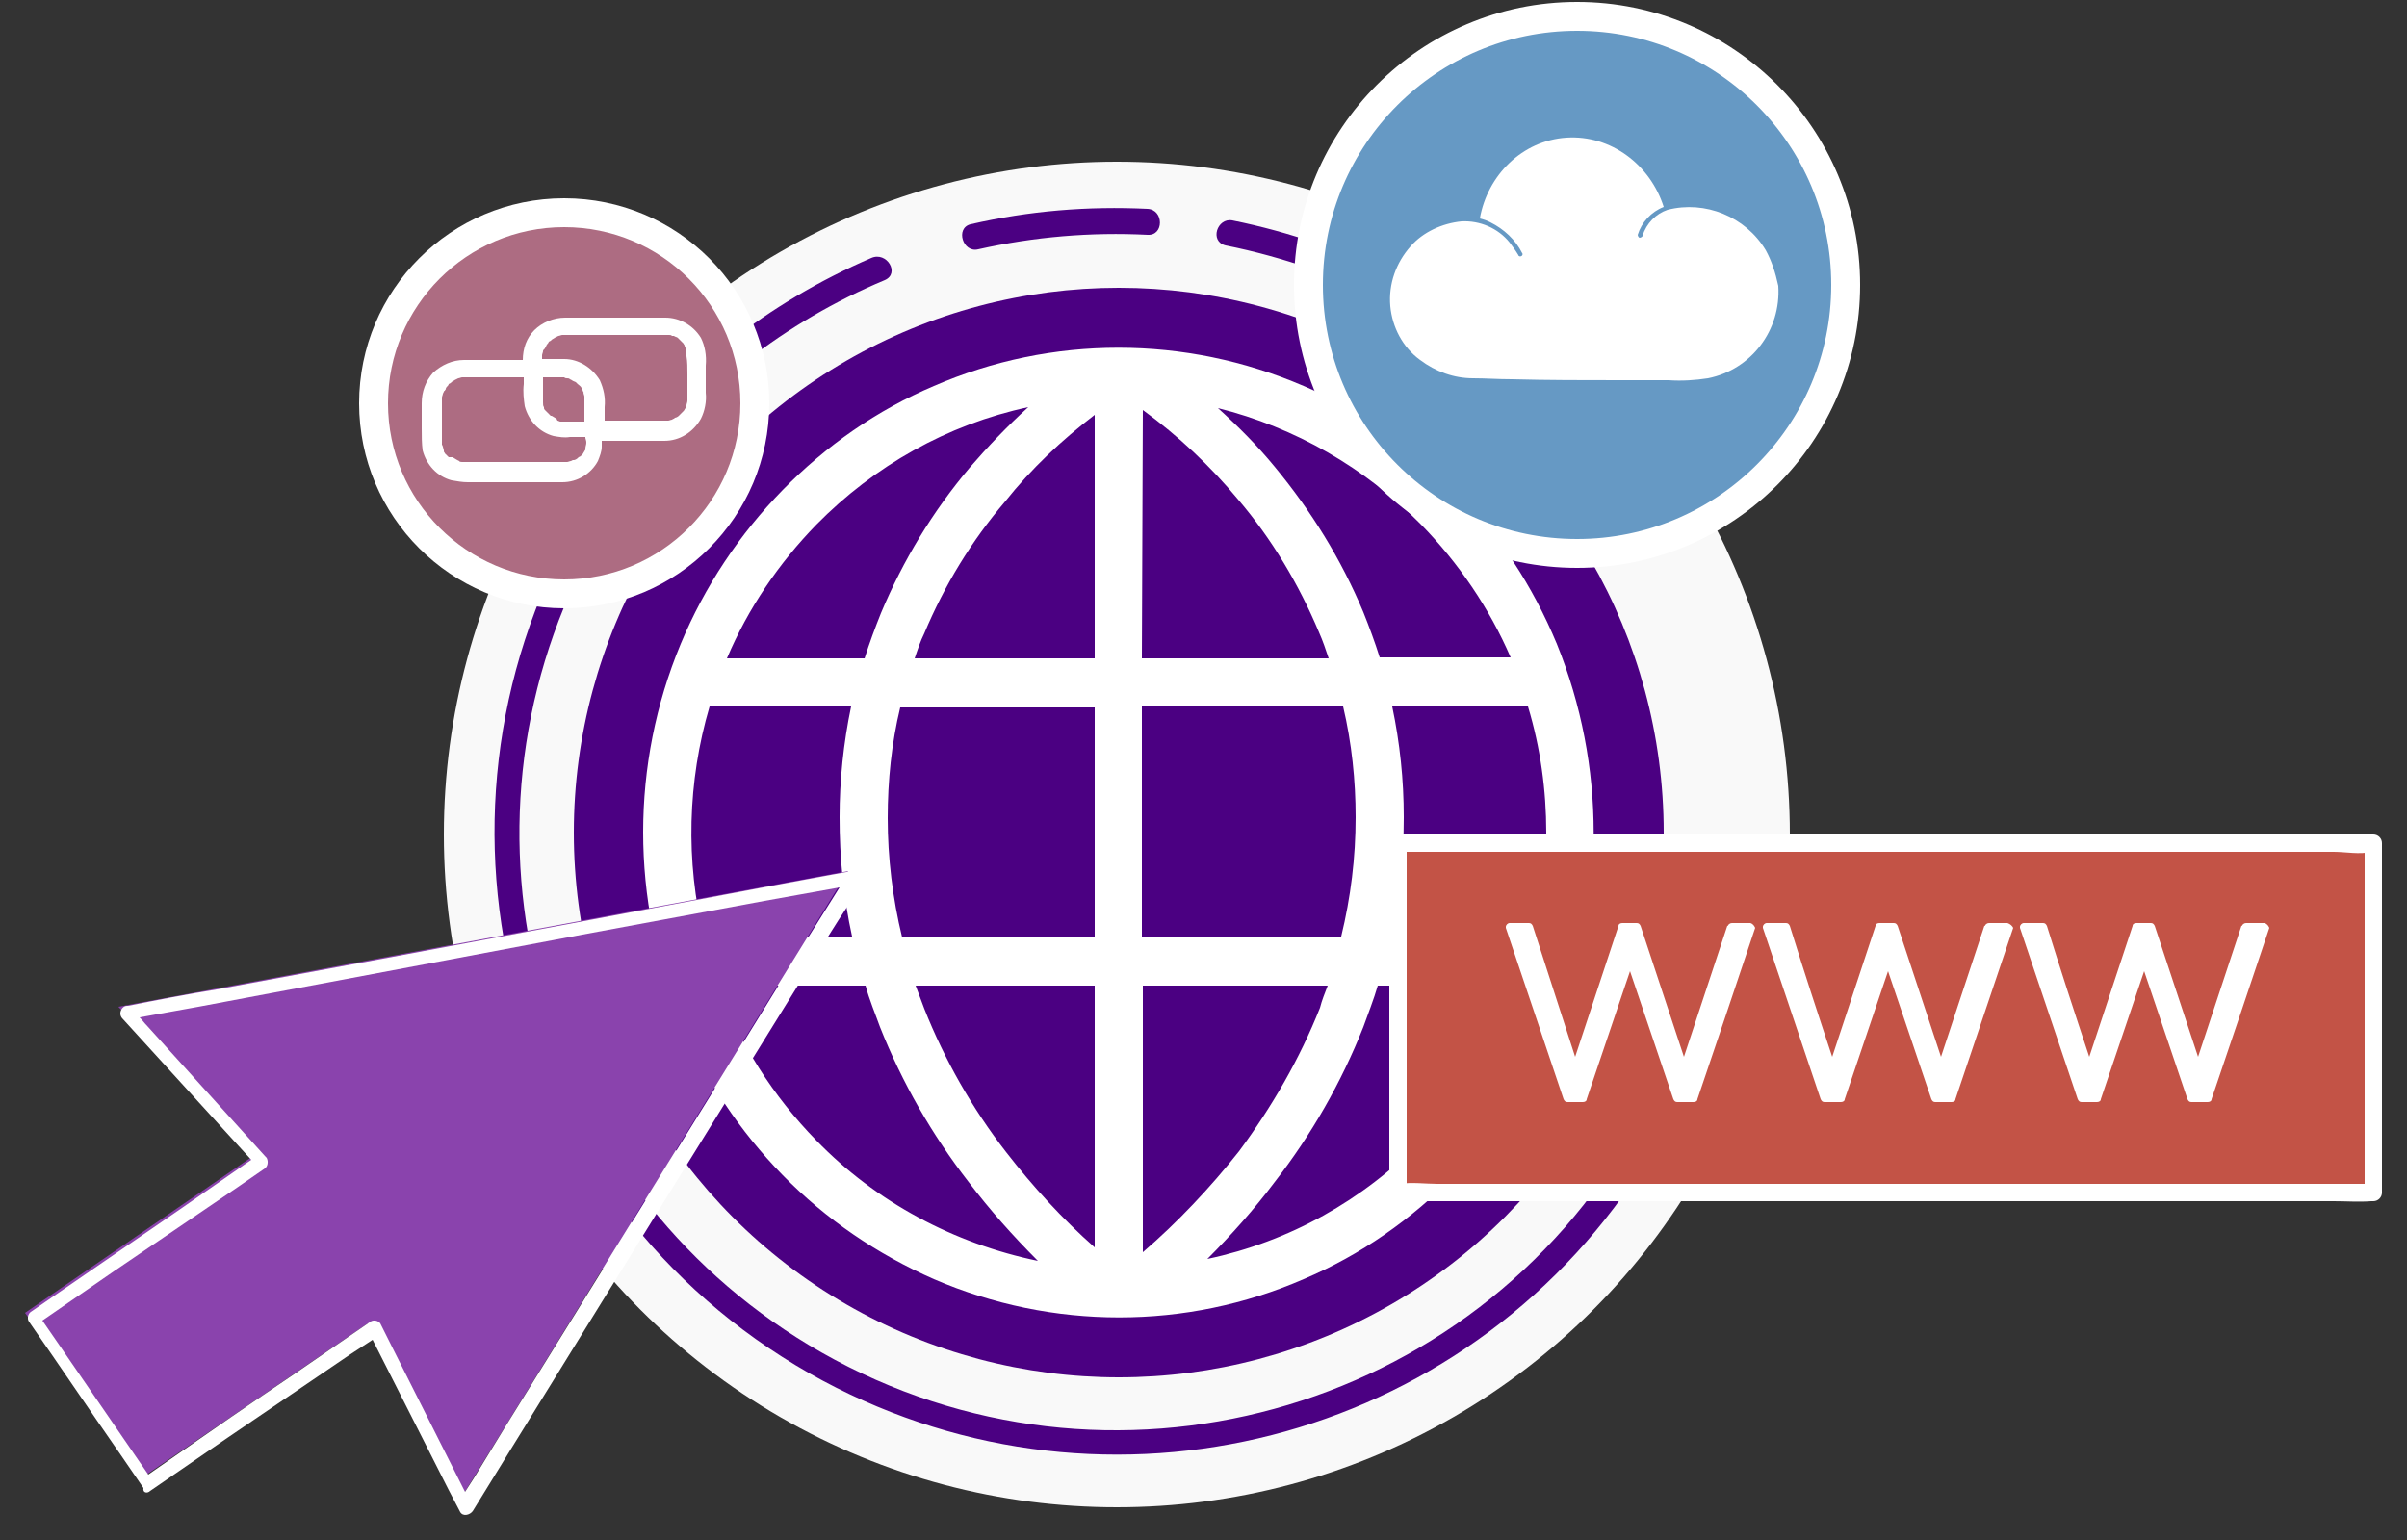
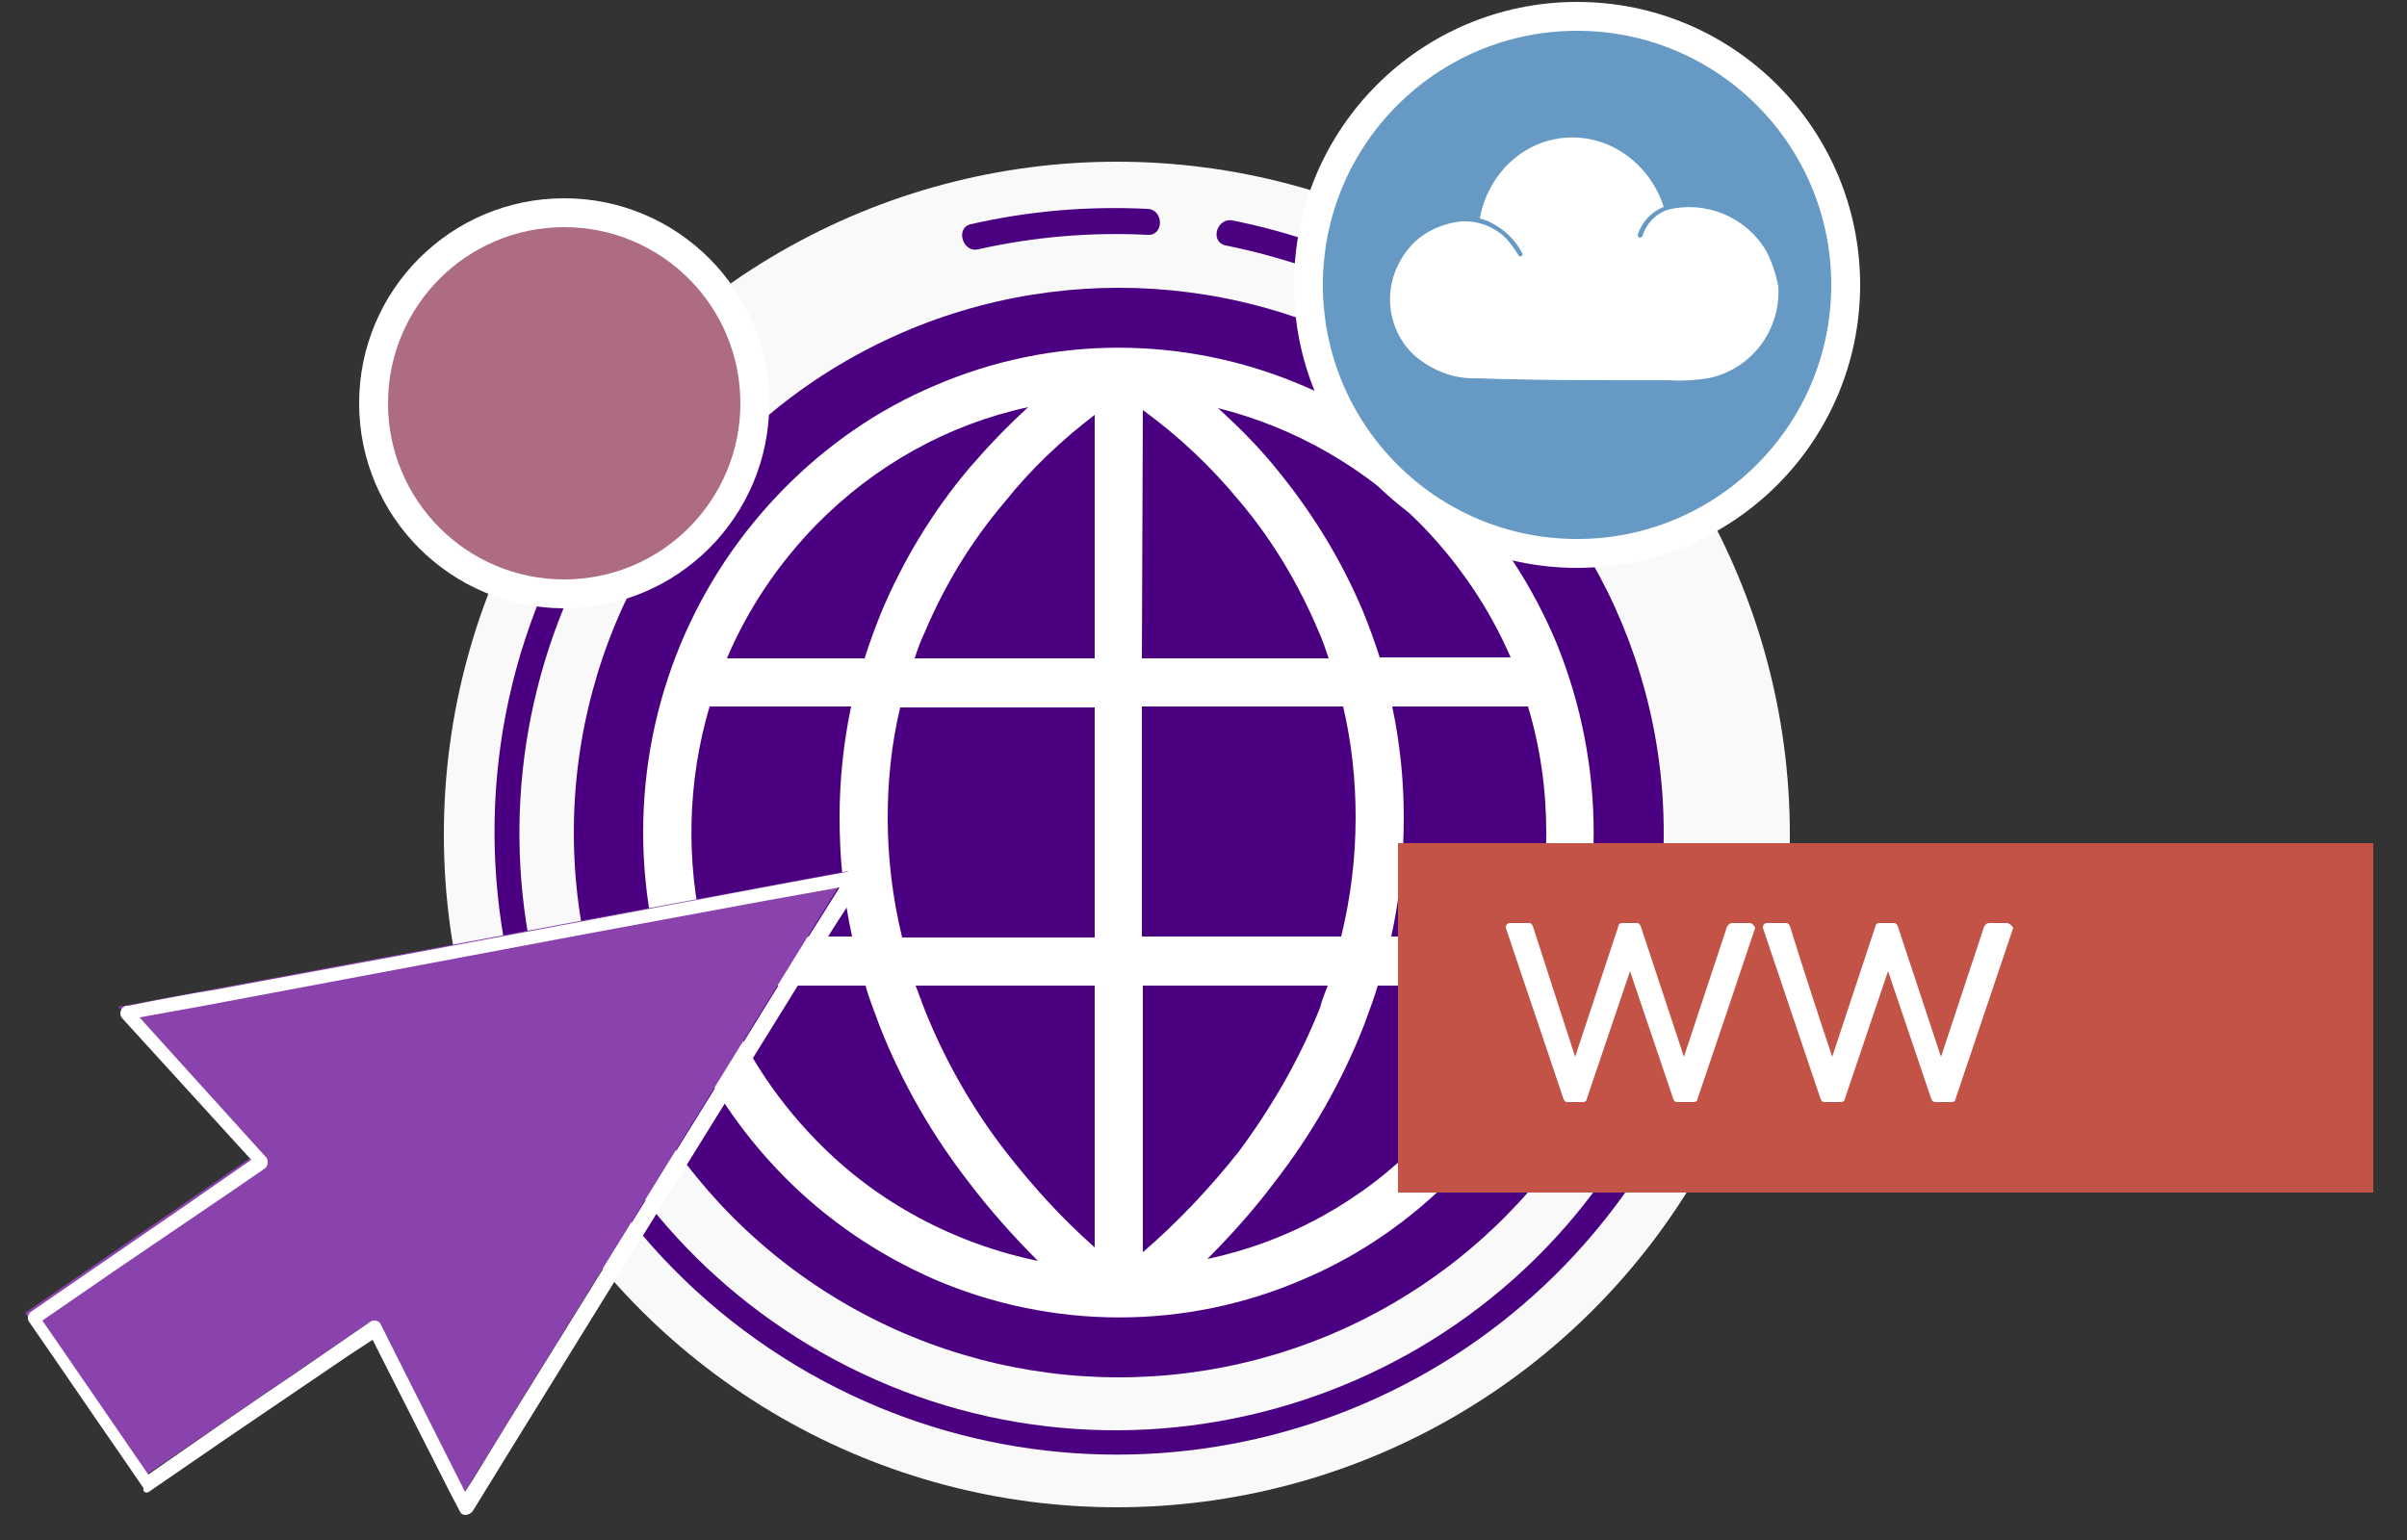
<svg xmlns="http://www.w3.org/2000/svg" version="1.1" id="Layer_1" x="0px" y="0px" width="250px" height="160px" viewBox="0 0 250 160" style="enable-background:new 0 0 250 160;" xml:space="preserve">
  <rect x="0" y="0" width="250" height="160" fill="#333333" stroke="none" />
  <style type="text/css">
	.st0{fill:#F9F9F9;}
	.st1{fill:#4B0082;}
	.st2{fill:#FFFFFF;}
	.st3{fill:#6699C4;stroke:#FFFFFF;stroke-width:3;stroke-miterlimit:10;}
	.st4{fill:#C35346;}
	.st5{fill:#8A43AD;}
	.st6{fill:#AD6C82;stroke:#FFFFFF;stroke-width:3;stroke-miterlimit:10;}
</style>
  <circle class="st0" cx="116" cy="86.7" r="69.9" />
  <circle class="st1" cx="116.2" cy="86.5" r="56.6" />
  <path class="st2" d="M161.7,66.9c-2.5-6-6-11.4-10.6-16c-4.5-4.6-9.8-8.3-15.7-10.8c-12.3-5.3-26.2-5.3-38.4,0  c-5.9,2.5-11.2,6.2-15.7,10.8s-8.1,10-10.6,16c-5.2,12.5-5.2,26.6,0,39.2c2.5,6,6.1,11.4,10.6,16c4.5,4.6,9.8,8.2,15.7,10.8  c12.3,5.3,26.2,5.3,38.4,0c5.9-2.5,11.2-6.2,15.7-10.8c4.5-4.6,8.1-10,10.6-16C166.8,93.6,166.8,79.5,161.7,66.9L161.7,66.9z   M160.6,86.5c0,3.7-0.4,7.3-1.3,10.8h-14.8c0.9-4.1,1.3-8.2,1.3-12.4c0-3.9-0.4-7.7-1.2-11.5h14.1C160,77.7,160.6,82.1,160.6,86.5  L160.6,86.5z M147.6,54.5c3.9,4,7.1,8.7,9.3,13.8h-13.6c-0.5-1.6-1.1-3.2-1.7-4.7c-2.3-5.5-5.4-10.5-9.2-15.1  c-1.8-2.2-3.8-4.2-5.9-6.1C134.5,44.4,141.8,48.6,147.6,54.5L147.6,54.5z M118.7,42.6c3.7,2.7,7,5.8,9.9,9.3  c3.5,4.1,6.3,8.8,8.4,13.8c0.4,0.9,0.7,1.8,1,2.7h-19.4L118.7,42.6z M139.5,73.4c0.9,3.8,1.3,7.7,1.3,11.5c0,4.2-0.5,8.3-1.5,12.4  h-20.7V73.4H139.5z M92.2,85c0-3.9,0.4-7.8,1.3-11.5h20.2v23.9h-20C92.7,93.3,92.2,89.1,92.2,85L92.2,85z M113.7,43.1v25.3H95  c0.3-0.9,0.6-1.8,1-2.6c2.1-5,4.9-9.6,8.4-13.7C107.1,48.7,110.3,45.7,113.7,43.1L113.7,43.1z M84.8,54.5c6-6.1,13.6-10.4,22-12.2  c-2.2,2-4.2,4.1-6.1,6.3c-3.8,4.5-6.9,9.6-9.2,15.1c-0.6,1.5-1.2,3.1-1.7,4.7H75.5C77.7,63.2,80.9,58.5,84.8,54.5L84.8,54.5z   M73.7,73.4h14.7c-0.8,3.8-1.2,7.7-1.2,11.5c0,4.2,0.4,8.3,1.3,12.4H73.1C71.2,89.5,71.4,81.2,73.7,73.4L73.7,73.4z M84.8,118.5  c-4.5-4.6-8-10.1-10.2-16.1h15.3c0.4,1.5,1,2.9,1.5,4.3c2.3,5.8,5.4,11.2,9.2,16.1c2.2,2.9,4.6,5.6,7.2,8.2  C99.1,129.2,91,124.9,84.8,118.5z M104.5,119.7c-3.5-4.5-6.4-9.6-8.5-14.9c-0.3-0.8-0.6-1.6-0.9-2.4h18.6v27.2  C110.3,126.6,107.3,123.3,104.5,119.7L104.5,119.7z M118.7,130.1v-27.7h19.2c-0.3,0.8-0.6,1.5-0.8,2.3c-2.1,5.3-5,10.3-8.4,14.9  C125.7,123.4,122.3,127,118.7,130.1L118.7,130.1z M147.6,118.5c-6,6.2-13.7,10.5-22.2,12.3c2.5-2.5,4.9-5.2,7-8  c3.8-4.9,6.9-10.3,9.2-16.1c0.5-1.4,1.1-2.9,1.5-4.3h14.6C155.5,108.4,152.1,113.9,147.6,118.5z" />
  <path class="st1" d="M169.8,117.3c-16.9,29.7-54.8,40.1-84.5,23.2c-28.1-16-39.2-50.9-25.5-80.2c0.7-1.5,1.5-2.9,2.3-4.4  c0.8-1.4-1.5-2.9-2.3-1.4C42.2,85.6,53,125,84.1,142.7c29.3,16.6,66.4,8,85.4-19.8c1-1.4,1.9-2.9,2.7-4.4  C173,117.1,170.7,115.8,169.8,117.3L169.8,117.3z" />
  <path class="st1" d="M127.3,25.5c3,0.6,5.9,1.4,8.8,2.4c1.6,0.5,2.3-2,0.7-2.6c-2.9-1-5.8-1.8-8.8-2.4  C126.4,22.6,125.6,25.1,127.3,25.5L127.3,25.5z" />
  <path class="st1" d="M101.6,25.9c5.8-1.3,11.7-1.8,17.6-1.5c1.7,0.1,1.7-2.6,0-2.7c-6.2-0.3-12.3,0.2-18.4,1.6  C99.2,23.7,100,26.3,101.6,25.9z" />
-   <path class="st1" d="M65.9,49.3c6.7-8.9,15.7-15.9,26-20.2c1.6-0.7,0.2-3-1.4-2.3c-10.7,4.6-20,11.9-27,21.2  C62.5,49.3,64.9,50.7,65.9,49.3L65.9,49.3z" />
  <circle class="st3" cx="163.8" cy="29.6" r="27.9" />
  <path class="st2" d="M183.4,26c-2.1-3.5-6.3-5.2-10.2-4.2l0,0c-1.2,0.4-2.2,1.4-2.6,2.7c0,0.1-0.2,0.2-0.3,0.2s-0.2-0.2-0.2-0.3  c0.4-1.3,1.4-2.4,2.7-2.9c-1.4-4.4-5.5-7.5-10.1-7.2s-8.2,3.9-9,8.4c0.4,0.1,0.7,0.2,1.1,0.4c1.4,0.7,2.6,1.8,3.3,3.2  c0.1,0.1,0,0.3-0.1,0.3c-0.1,0.1-0.3,0-0.3-0.1c-0.3-0.5-0.6-0.9-0.9-1.3c-1.2-1.5-3.1-2.3-5-2.2c-2,0.2-4,1.1-5.3,2.6  c-1.5,1.7-2.3,3.9-2.1,6.2c0.2,2.2,1.3,4.3,3.1,5.6c1.6,1.2,3.5,1.9,5.5,1.9c1.3,0,2.6,0.1,4,0.1c3.8,0.1,7.5,0.1,11.3,0.1h5  c1.4,0.1,2.8,0,4.1-0.2c4.5-0.9,7.6-5,7.3-9.6C184.4,28.3,184,27.1,183.4,26z" />
  <rect x="145.2" y="87.6" class="st4" width="101.3" height="36.3" />
-   <path class="st2" d="M246.5,123h-97.2c-1.2,0-2.7-0.2-3.9,0c-0.1,0-0.1,0-0.2,0l0.9,0.9V87.6l-0.9,0.9h97.2c1.2,0,2.7,0.3,3.9,0  c0.1,0,0.1,0,0.2,0l-0.9-0.9v36.3c0,0.5,0.5,0.9,1,0.8c0.4,0,0.8-0.4,0.8-0.8V87.6c0-0.5-0.4-0.9-0.9-0.9h-97.2  c-1.3,0-2.6-0.1-3.9,0h-0.2c-0.5,0-0.9,0.4-0.9,0.9v36.3c0,0.5,0.4,0.9,0.9,0.9h97.2c1.3,0,2.6,0.1,3.9,0h0.2c0.5,0,0.9-0.4,0.9-0.9  C247.4,123.4,247,123,246.5,123z" />
  <path class="st2" d="M181.8,95.9h-1.9c-0.2,0-0.3,0.1-0.4,0.2c0,0,0,0.1-0.1,0.1c-1.5,4.5-3,9.1-4.5,13.6c-1.5-4.5-3-9.1-4.5-13.6  c-0.1-0.2-0.2-0.3-0.4-0.3h-1.5c-0.2,0-0.4,0.1-0.4,0.3l-4.5,13.6l-4.4-13.6c-0.1-0.2-0.2-0.3-0.4-0.3h-2c-0.2,0-0.4,0.2-0.4,0.4  v0.1c2,5.9,4,11.9,6,17.8c0.1,0.2,0.2,0.3,0.4,0.3h1.6c0.2,0,0.4-0.1,0.4-0.3c1.5-4.4,3-8.9,4.5-13.3l4.5,13.3  c0.1,0.2,0.2,0.3,0.4,0.3h1.7c0.2,0,0.4-0.1,0.4-0.3c2-5.9,4-11.8,6-17.8C182.2,96.2,182.1,96,181.8,95.9L181.8,95.9z" />
  <path class="st2" d="M208.5,95.9h-1.9c-0.2,0-0.3,0.1-0.4,0.2c0,0,0,0.1-0.1,0.1c-1.5,4.5-3,9.1-4.5,13.6c-1.5-4.5-3-9.1-4.5-13.6  c-0.1-0.2-0.2-0.3-0.4-0.3h-1.5c-0.2,0-0.4,0.1-0.4,0.3l-4.5,13.6c-1.5-4.5-3-9.1-4.4-13.6c-0.1-0.2-0.2-0.3-0.4-0.3h-2  c-0.2,0-0.4,0.2-0.4,0.4v0.1c2,5.9,4,11.9,6,17.8c0.1,0.2,0.2,0.3,0.4,0.3h1.7c0.2,0,0.4-0.1,0.4-0.3c1.5-4.4,3-8.9,4.5-13.3  l4.5,13.3c0.1,0.2,0.2,0.3,0.4,0.3h1.7c0.2,0,0.4-0.1,0.4-0.3l6-17.8C209,96.2,208.8,96,208.5,95.9  C208.6,95.9,208.5,95.9,208.5,95.9z" />
-   <path class="st2" d="M235.2,95.9h-1.9c-0.2,0-0.3,0.1-0.4,0.2c0,0,0,0.1-0.1,0.1c-1.5,4.5-3,9.1-4.5,13.6c-1.5-4.5-3-9.1-4.5-13.6  c-0.1-0.2-0.2-0.3-0.4-0.3h-1.5c-0.2,0-0.4,0.1-0.4,0.3l-4.5,13.6c-1.5-4.5-3-9.1-4.4-13.6c-0.1-0.2-0.2-0.3-0.4-0.3h-2  c-0.2,0-0.4,0.2-0.4,0.4v0.1l6,17.8c0.1,0.2,0.2,0.3,0.4,0.3h1.6c0.2,0,0.4-0.1,0.4-0.3l4.5-13.3l4.5,13.3c0.1,0.2,0.2,0.3,0.4,0.3  h1.7c0.2,0,0.4-0.1,0.4-0.3c2-5.9,4-11.8,6-17.8C235.6,96.2,235.5,96,235.2,95.9L235.2,95.9z" />
  <polygon class="st5" points="88.1,90.5 12.3,104.6 26.3,120.1 2.6,136.4 8.6,145 14.5,153.7 38.2,137.5 47.6,156.1 " />
  <path class="st2" d="M15.6,154.9l8-5.5l12.8-8.7l2.3-1.5l7.9,15.6l1.2,2.3c0.3,0.5,1,0.3,1.3-0.1l4-6.5l9.7-15.7l11.7-18.9  l10.1-16.3c1.1-1.8,2.2-3.6,3.4-5.4c0.5-0.8,1.1-1.7,1.6-2.6l0.1-0.1c0.2-0.2,0.2-0.5,0-0.7c-0.1-0.3-0.4-0.4-0.7-0.4l-7.6,1.4  l-18.1,3.4l-21.9,4.1l-18.9,3.5c-3.1,0.5-6.2,1.1-9.2,1.7h-0.1c-0.4,0-0.7,0.4-0.7,0.8c0,0.2,0.1,0.4,0.2,0.5  c4.1,4.5,8.2,9,12.3,13.5l1.1,1.2l-7.2,5l-12.8,8.8l-2.9,2c-0.3,0.2-0.4,0.7-0.2,1c3.2,4.6,6.3,9.2,9.5,13.8l2.4,3.5  C14.8,155.1,15.3,155.2,15.6,154.9z M6.4,140.1l-2-2.9l7.4-5.1l12.8-8.7l2.9-2c0.3-0.2,0.4-0.7,0.2-1.1l-0.1-0.1l-12.3-13.6  c-0.3-0.3-0.5-0.6-0.8-0.9l6.1-1.1l18.1-3.4l21.8-4.1l18.9-3.5l7.8-1.4L84,97.3L74.3,113l-11.7,18.9l-10.1,16.3l-3.3,5.4  c-0.3,0.5-0.6,0.9-0.9,1.4c-2.5-5-5.1-10.1-7.6-15.1l-1.2-2.4c-0.2-0.3-0.7-0.4-1-0.2l-8,5.5c-4.3,2.9-8.5,5.8-12.8,8.8l-2.3,1.6  L6.4,140.1z" />
  <circle class="st6" cx="58.6" cy="41.9" r="19.8" />
-   <path class="st2" d="M72.8,35.1C72,33.8,70.6,33,69.1,33H58.7c-1.2,0-2.4,0.5-3.2,1.3s-1.2,1.9-1.2,3.1h-2.1c-1.3,0-2.6,0-4,0  c-1.2,0-2.3,0.5-3.2,1.3c-0.8,0.9-1.2,2-1.2,3.2v2.6c0,0.8,0,1.6,0.1,2.3c0.4,1.5,1.5,2.7,3,3.1c0.6,0.1,1.1,0.2,1.7,0.2h9.8  c1.6,0,3-0.9,3.7-2.2c0.2-0.5,0.4-1,0.4-1.5l0,0l0,0c0-0.2,0-0.4,0-0.6H69c1.6,0,3-0.9,3.8-2.3c0.4-0.8,0.6-1.8,0.5-2.7V38  C73.4,36.9,73.2,35.9,72.8,35.1z M58.9,39.3L58.9,39.3c0.1,0,0.2,0,0.3,0.1l0.2,0.1l0,0l0,0c0.1,0.1,0.2,0.1,0.4,0.2l0.1,0.1  l0.1,0.1c0.1,0.1,0.3,0.2,0.4,0.4l0,0l0,0c0,0.1,0.1,0.1,0.1,0.2s0.2,0.4,0.1,0.3c0,0.1,0.1,0.3,0.1,0.4v0.2c0,0,0,0.1,0,0.2  c0,0.6,0,1.2,0,1.8v0.4h-2.2h-0.3c-0.1,0-0.2-0.1-0.3-0.1l-0.1-0.2l0,0c-0.2-0.1-0.3-0.2-0.5-0.3h-0.1L57,43  c-0.1-0.1-0.2-0.2-0.3-0.3l0,0l0,0l-0.1-0.1c0,0-0.1-0.1-0.1-0.2v-0.1l0,0c-0.1-0.1-0.1-0.3-0.1-0.5v-0.1v-0.2v-0.3c0-0.7,0-1.3,0-2  h2.2C58.7,39.3,58.8,39.3,58.9,39.3L58.9,39.3z M60.9,46L60.9,46c0,0.2-0.1,0.4-0.1,0.6c0,0,0,0,0,0.1s-0.1,0.1-0.1,0.2  c-0.1,0.1-0.1,0.2-0.2,0.3l-0.1,0.1l-0.1,0.1l-0.2,0.1L60,47.6l0,0c-0.1,0.1-0.3,0.2-0.4,0.2c0,0,0,0-0.1,0l-0.2,0.1  c-0.1,0-0.3,0.1-0.4,0.1l0,0l0,0h-0.3H48.3c-0.1,0-0.2,0-0.3,0c0,0-0.3,0-0.3-0.1l-0.2-0.1l0,0l0,0c-0.2-0.1-0.3-0.2-0.5-0.3h-0.1  h-0.3c-0.1-0.1-0.2-0.2-0.3-0.3l0,0l0,0l-0.1-0.1c0-0.1-0.1-0.1-0.1-0.2v-0.1l0,0c-0.1-0.3-0.1-0.5-0.2-0.6v-0.1v-0.2  c0,0,0-0.2,0-0.3v-2.3c0-0.6,0-1.2,0-1.8c0-0.1,0-0.1,0-0.2l0,0l0,0c0-0.1,0.1-0.3,0.1-0.4l0.1-0.2c0,0,0-0.1,0.1-0.1  c0-0.1,0.1-0.1,0.1-0.2s0.1-0.2,0.1-0.2c0.1-0.1,0.2-0.2,0.2-0.3l0.2-0.1c0,0,0,0,0.1-0.1s0.2-0.1,0.3-0.2l0.2-0.1l0.2-0.1  c0.1,0,0.3-0.1,0.4-0.1l0,0h0.3h6.1l0,0l0,0v0.1l0,0v0.6c-0.1,0.8,0,1.6,0.1,2.3c0.4,1.5,1.5,2.7,3,3.1c0.6,0.1,1.1,0.2,1.7,0.1h1.6  v0.1C60.9,45.8,60.9,45.9,60.9,46L60.9,46z M71.4,38.9v2.4c0,0.1,0,0.2,0,0.3l0,0c0,0.2-0.1,0.4-0.1,0.5c0,0,0,0,0,0.1  s-0.1,0.1-0.1,0.2c-0.1,0.1-0.1,0.2-0.2,0.3l-0.1,0.1l-0.1,0.1c-0.1,0.1-0.1,0.1-0.2,0.2l-0.1,0.1l0,0c-0.1,0.1-0.3,0.2-0.4,0.2  L70,43.5c0,0-0.1,0-0.2,0.1c-0.1,0-0.3,0.1-0.4,0.1l0,0l0,0h-0.3h-6.3v-1.4c0.1-1-0.1-1.9-0.5-2.8c-0.8-1.3-2.2-2.2-3.7-2.2  c-0.3,0-0.7,0-1,0h-1.3c0-0.1,0-0.1,0-0.2s0-0.1,0-0.2l0,0l0,0c0-0.1,0.1-0.3,0.1-0.4s0-0.1,0.1-0.2l0.1-0.1c0-0.1,0.1-0.1,0.1-0.2  l0.1-0.2c0,0,0.2-0.2,0.2-0.3l0.2-0.1l0.1-0.1c0.1-0.1,0.2-0.1,0.3-0.2l0.2-0.1l0.2-0.1c0.1,0,0.3-0.1,0.4-0.1h0.1h0.3  c0,0,0,0,0.1,0c0.2,0,0.3,0,0.5,0h9.2c0.2,0,0.3,0,0.5,0c0,0,0,0,0.1,0s0.2,0,0.3,0l0,0c0.1,0,0.2,0,0.3,0.1H70l0,0l0,0  c0.1,0.1,0.3,0.1,0.4,0.2l0.1,0.1l0.1,0.1c0.1,0.1,0.3,0.3,0.4,0.4l0,0l0,0c0,0.1,0.1,0.1,0.1,0.2s0.2,0.4,0.1,0.3  c0,0.1,0.1,0.2,0.1,0.4c0,0.1,0,0.1,0,0.2s0,0.1,0,0.2C71.4,37.6,71.4,38.2,71.4,38.9L71.4,38.9z" />
</svg>